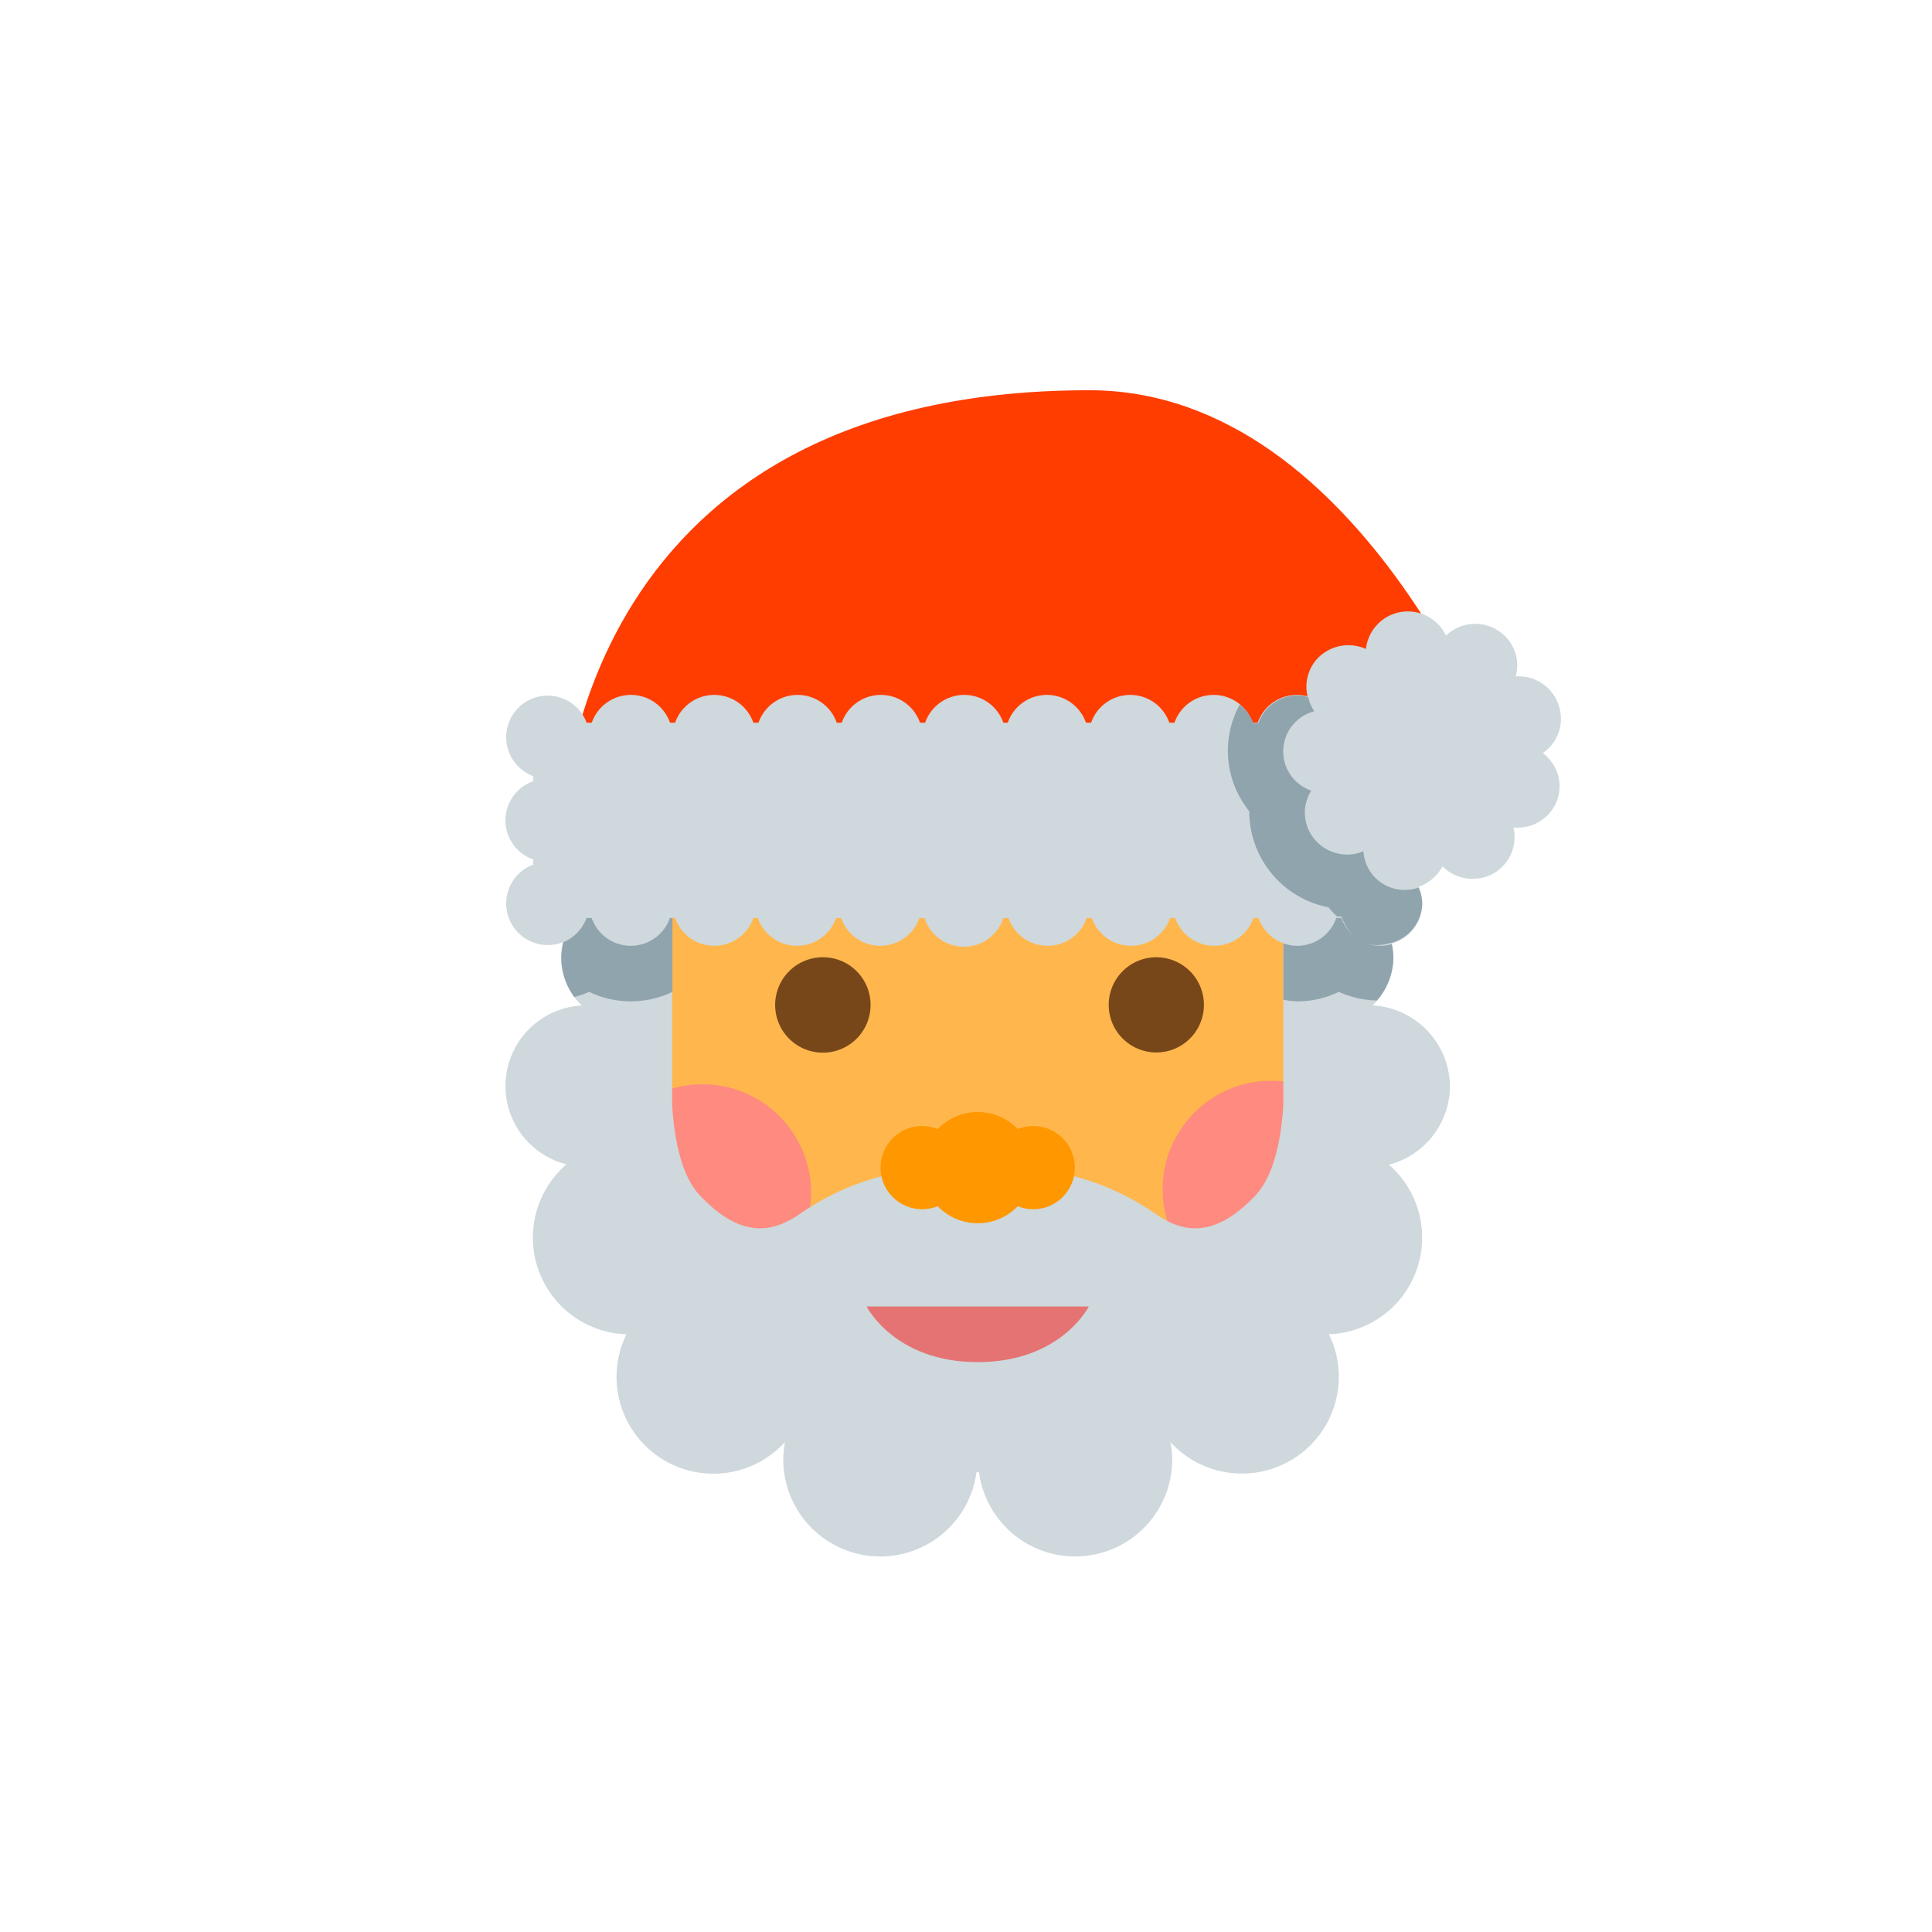
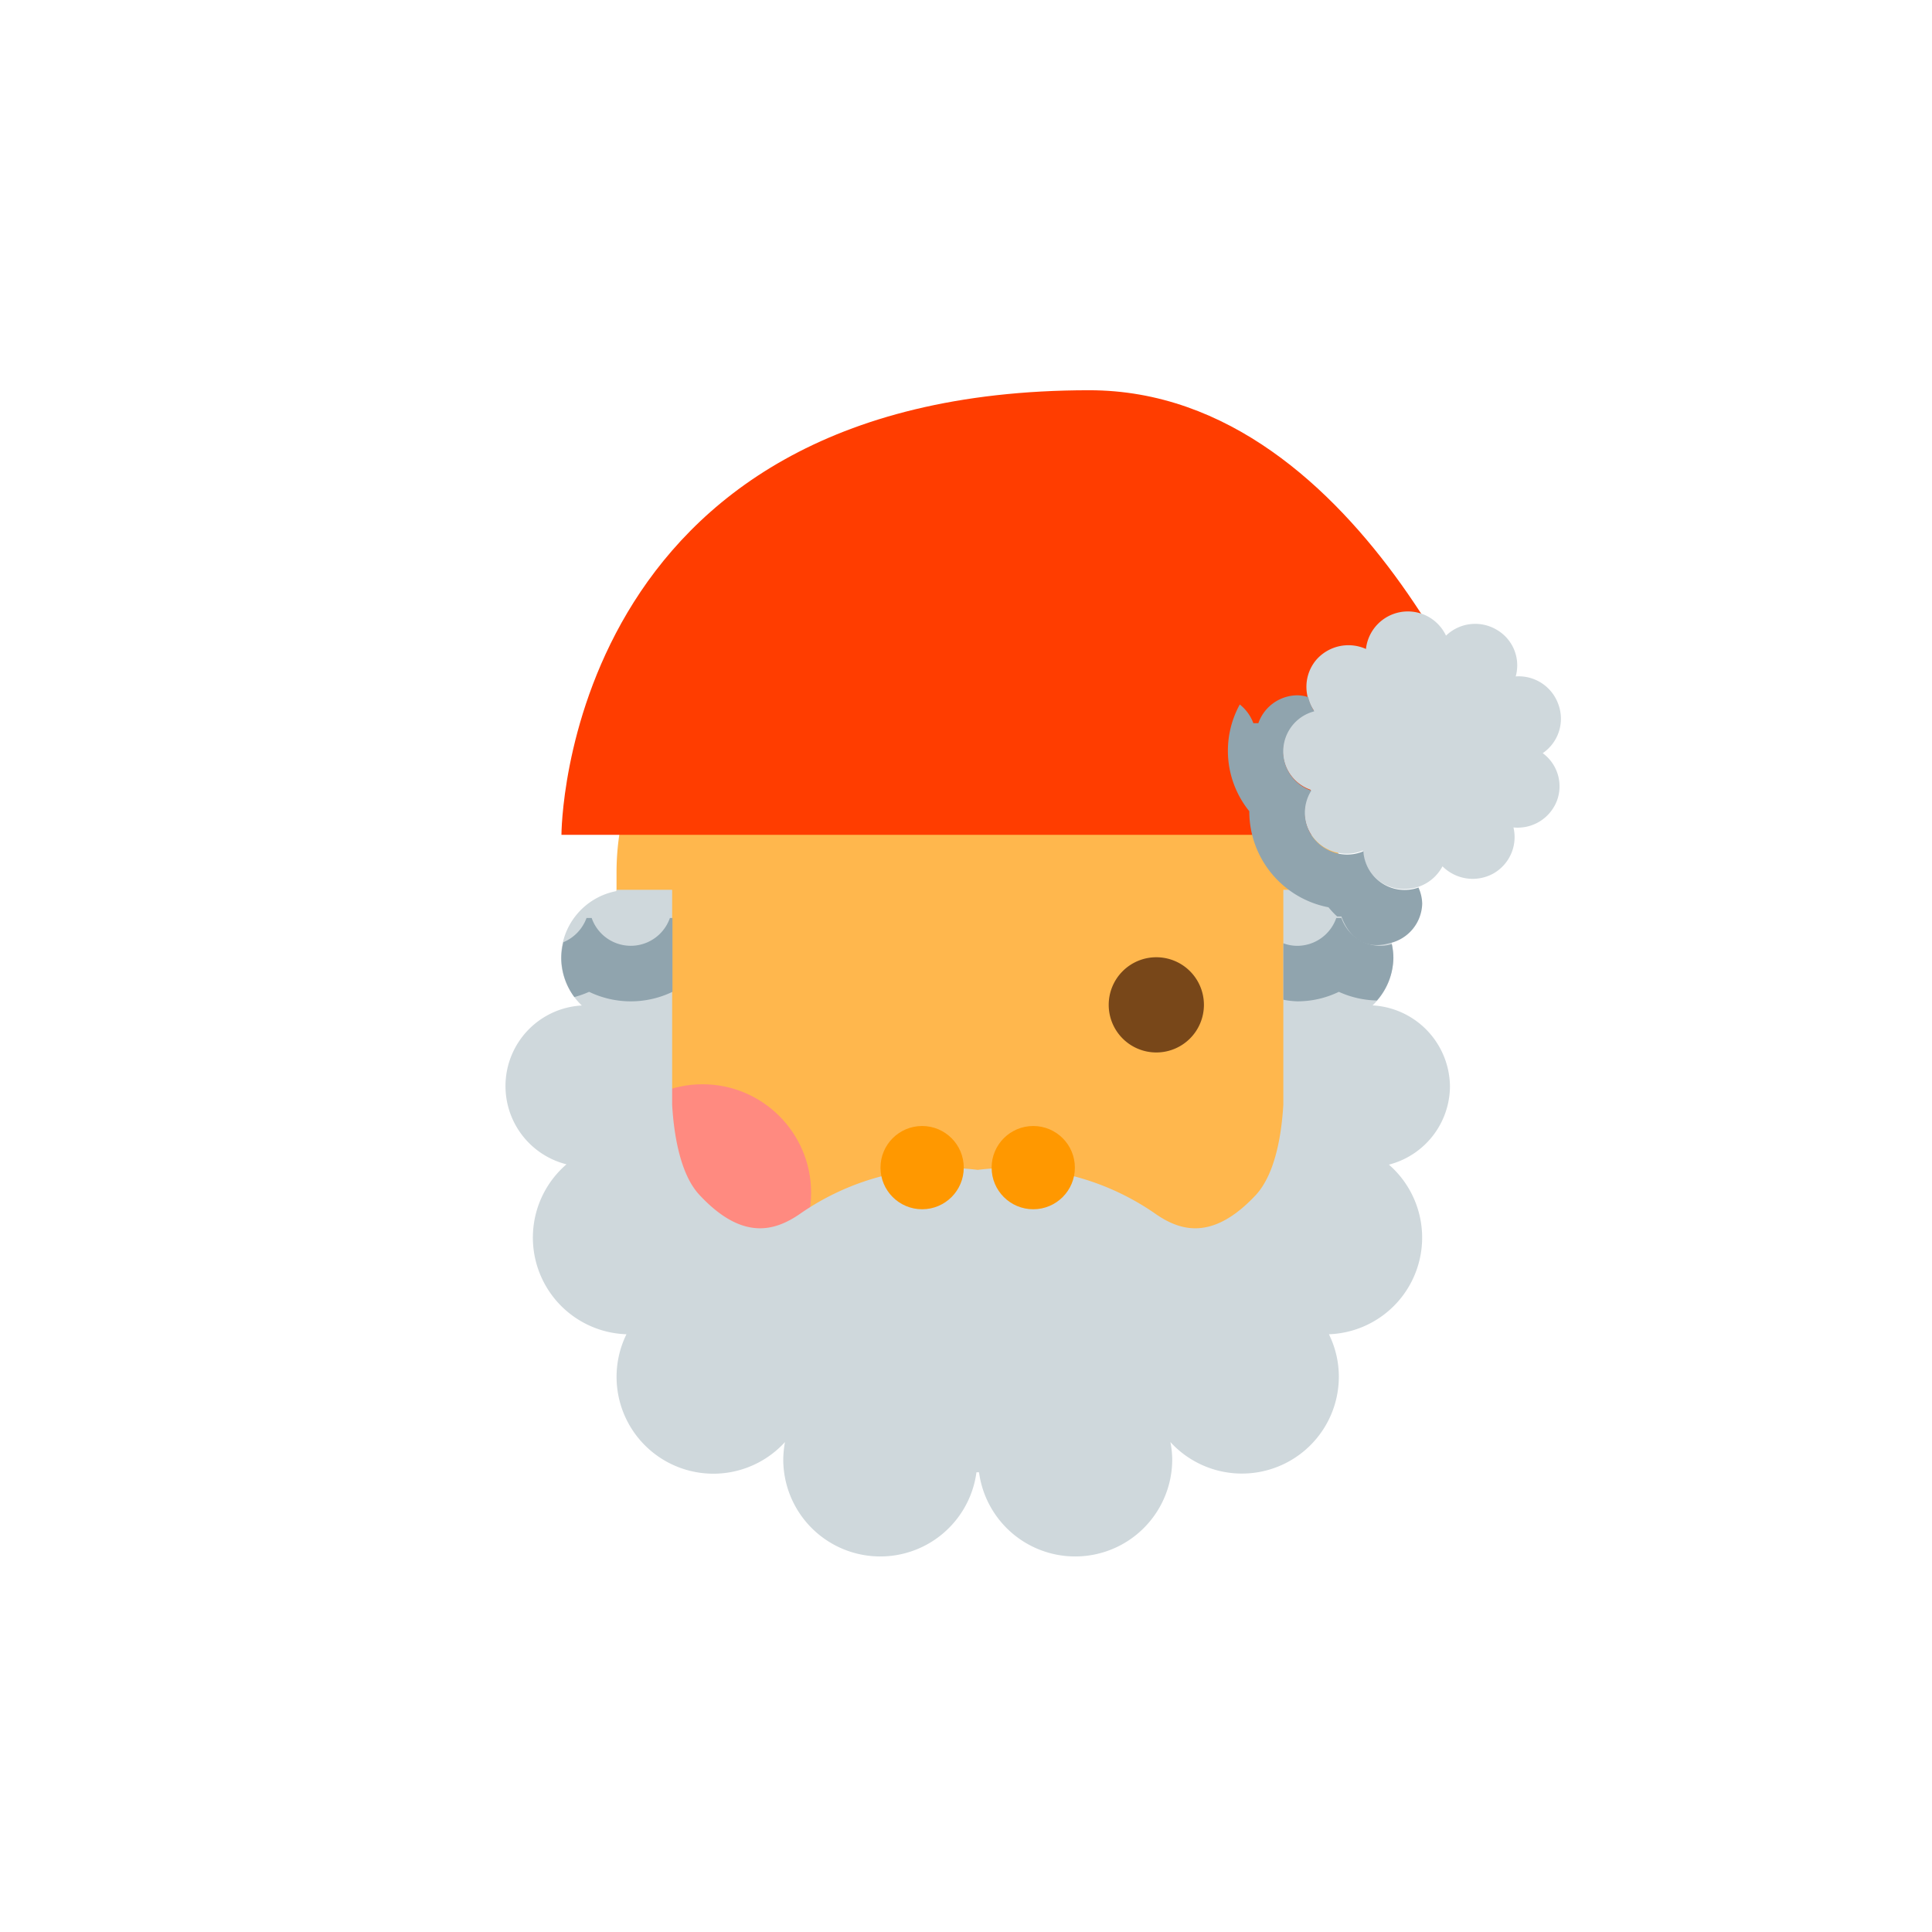
<svg xmlns="http://www.w3.org/2000/svg" id="Réteg_1" data-name="Réteg 1" viewBox="0 0 181 181">
  <defs>
    <style>.cls-1{fill:#ffb74d;}.cls-2{fill:#784719;}.cls-3{fill:#ff3d00;}.cls-4{fill:#ff8a80;}.cls-5{fill:#cfd8dc;}.cls-6{fill:#e57373;}.cls-7{fill:#90a4ae;}.cls-8{fill:#ff9800;}</style>
  </defs>
  <path class="cls-1" d="M57.76,81.76c0-33.75,67.67-38.25,67.67,0v22.5a33.84,33.84,0,0,1-67.67,0Z" />
  <path class="cls-2" d="M112.79,94.15a4.46,4.46,0,1,1-4.46-4.47,4.46,4.46,0,0,1,4.46,4.47" />
-   <path class="cls-2" d="M81.56,94.15a4.47,4.47,0,1,1-4.46-4.47,4.46,4.46,0,0,1,4.46,4.47" />
  <path class="cls-3" d="M130.64,65.14C138.18,69.5,141.05,73,141.05,73s-13-36.44-39-36.44c-49.45,0-49.45,41.65-49.45,41.65h75.26C127.82,75.55,126.56,63.61,130.64,65.14Z" />
-   <circle class="cls-4" cx="119.09" cy="111.42" r="10.17" />
  <circle class="cls-4" cx="65.82" cy="111.75" r="10.17" />
  <path class="cls-5" d="M135.84,101.77a7.68,7.68,0,0,0-7.25-7.58,6.19,6.19,0,0,0,1.94-4.5,6.36,6.36,0,0,0-5.1-6.18v-.15h-5.2v20.12c-.15,2.55-.68,6.45-2.61,8.51-4,4.25-7,3.34-9.28,1.79A24,24,0,0,0,91.6,109.6a24,24,0,0,0-16.74,4.18c-2.29,1.55-5.31,2.46-9.29-1.79-1.92-2-2.46-6-2.6-8.51V83.36H57.76v.12a6.38,6.38,0,0,0-5.2,6.21,6.21,6.21,0,0,0,1.95,4.51,7.56,7.56,0,0,0-1.44,14.88A9.06,9.06,0,0,0,58.69,125a9.07,9.07,0,0,0,14.85,10.1,9.82,9.82,0,0,0-.16,1.65,9.09,9.09,0,0,0,18.1,1.18l.12,0,.12,0a9.09,9.09,0,0,0,18.1-1.18,8.87,8.87,0,0,0-.17-1.65,9.08,9.08,0,0,0,15.78-6.16,9,9,0,0,0-.93-3.94,9.06,9.06,0,0,0,5.62-15.89A7.62,7.62,0,0,0,135.84,101.77Z" />
-   <path class="cls-5" d="M133.24,76.86a3.9,3.9,0,0,0-2.6-3.67v-.48a3.9,3.9,0,1,0-5-5h-.48a3.88,3.88,0,0,0-7.33,0h-.47a3.88,3.88,0,0,0-7.33,0h-.48a3.88,3.88,0,0,0-7.33,0h-.48a3.88,3.88,0,0,0-7.33,0H94a3.88,3.88,0,0,0-7.33,0h-.48a3.88,3.88,0,0,0-7.33,0h-.47a3.88,3.88,0,0,0-7.33,0h-.48a3.88,3.88,0,0,0-7.33,0h-.48a3.88,3.88,0,0,0-7.33,0h-.48a3.89,3.89,0,1,0-5,5v.48a3.88,3.88,0,0,0,0,7.33V81a3.89,3.89,0,1,0,5,5h.48a3.88,3.88,0,0,0,7.33,0h.48a3.88,3.88,0,0,0,7.33,0H71a3.88,3.88,0,0,0,7.33,0h.47a3.88,3.88,0,0,0,7.33,0h.48A3.88,3.88,0,0,0,94,86h.48a3.88,3.88,0,0,0,7.33,0h.48a3.88,3.88,0,0,0,7.33,0h.48a3.88,3.88,0,0,0,7.33,0h.47a3.88,3.88,0,0,0,7.33,0h.48a3.89,3.89,0,1,0,5-5v-.48A3.9,3.9,0,0,0,133.24,76.86Z" />
  <path class="cls-5" d="M144.53,70.56A3.9,3.9,0,0,0,146,66v0a3.94,3.94,0,0,0-4-2.63,3.85,3.85,0,0,0-1.78-4.37,3.94,3.94,0,0,0-4.75.55,3.95,3.95,0,0,0-7.5,1.25,4,4,0,0,0-4.64,1,3.91,3.91,0,0,0-.24,4.77,3.88,3.88,0,0,0-.28,7.43,3.86,3.86,0,0,0,.26,4.51,4,4,0,0,0,4.62,1.17,3.8,3.8,0,0,0,3.93,3.61,4,4,0,0,0,3.52-2.13,4,4,0,0,0,4.72.7,3.92,3.92,0,0,0,1.93-4.34,3.94,3.94,0,0,0,4.07-2.5A3.85,3.85,0,0,0,144.53,70.56Z" />
-   <path class="cls-6" d="M81.19,122.4s2.6,5.21,10.41,5.21S102,122.4,102,122.4Z" />
  <path class="cls-7" d="M63,86h-.24a3.88,3.88,0,0,1-7.33,0h-.48a3.91,3.91,0,0,1-2.17,2.27,6.35,6.35,0,0,0-.19,1.46,6.2,6.2,0,0,0,1.22,3.68,9.42,9.42,0,0,0,1.38-.49,9,9,0,0,0,7.81,0Z" />
  <path class="cls-7" d="M129,93.73a6.19,6.19,0,0,0,1.54-4,6,6,0,0,0-.15-1.28,4,4,0,0,1-1,.16A3.9,3.9,0,0,1,125.67,86h-.48a3.88,3.88,0,0,1-3.66,2.61,3.71,3.71,0,0,1-1.3-.24v5.29a8,8,0,0,0,1.3.15,8.89,8.89,0,0,0,3.9-.89A9,9,0,0,0,129,93.73Z" />
  <path class="cls-7" d="M133.24,84.66a3.84,3.84,0,0,0-.35-1.51,3.87,3.87,0,0,1-5.16-3.4,3.88,3.88,0,0,1-1.53.31,4,4,0,0,1-3.09-1.48,3.87,3.87,0,0,1-.26-4.51,3.88,3.88,0,0,1,.28-7.43,4.12,4.12,0,0,1-.57-1.33,3.53,3.53,0,0,0-1-.17,3.9,3.9,0,0,0-3.67,2.61h-.47A4,4,0,0,0,116.15,66a9,9,0,0,0,.89,10,9.15,9.15,0,0,0,7.42,9,8.24,8.24,0,0,0,.81.86h.4c1.39,3.72,4.42,2.48,4.54,2.5A3.9,3.9,0,0,0,133.24,84.66Z" />
-   <circle class="cls-8" cx="91.6" cy="109.39" r="5.21" />
  <circle class="cls-8" cx="96.8" cy="109.39" r="3.9" />
  <circle class="cls-8" cx="86.39" cy="109.39" r="3.9" />
</svg>